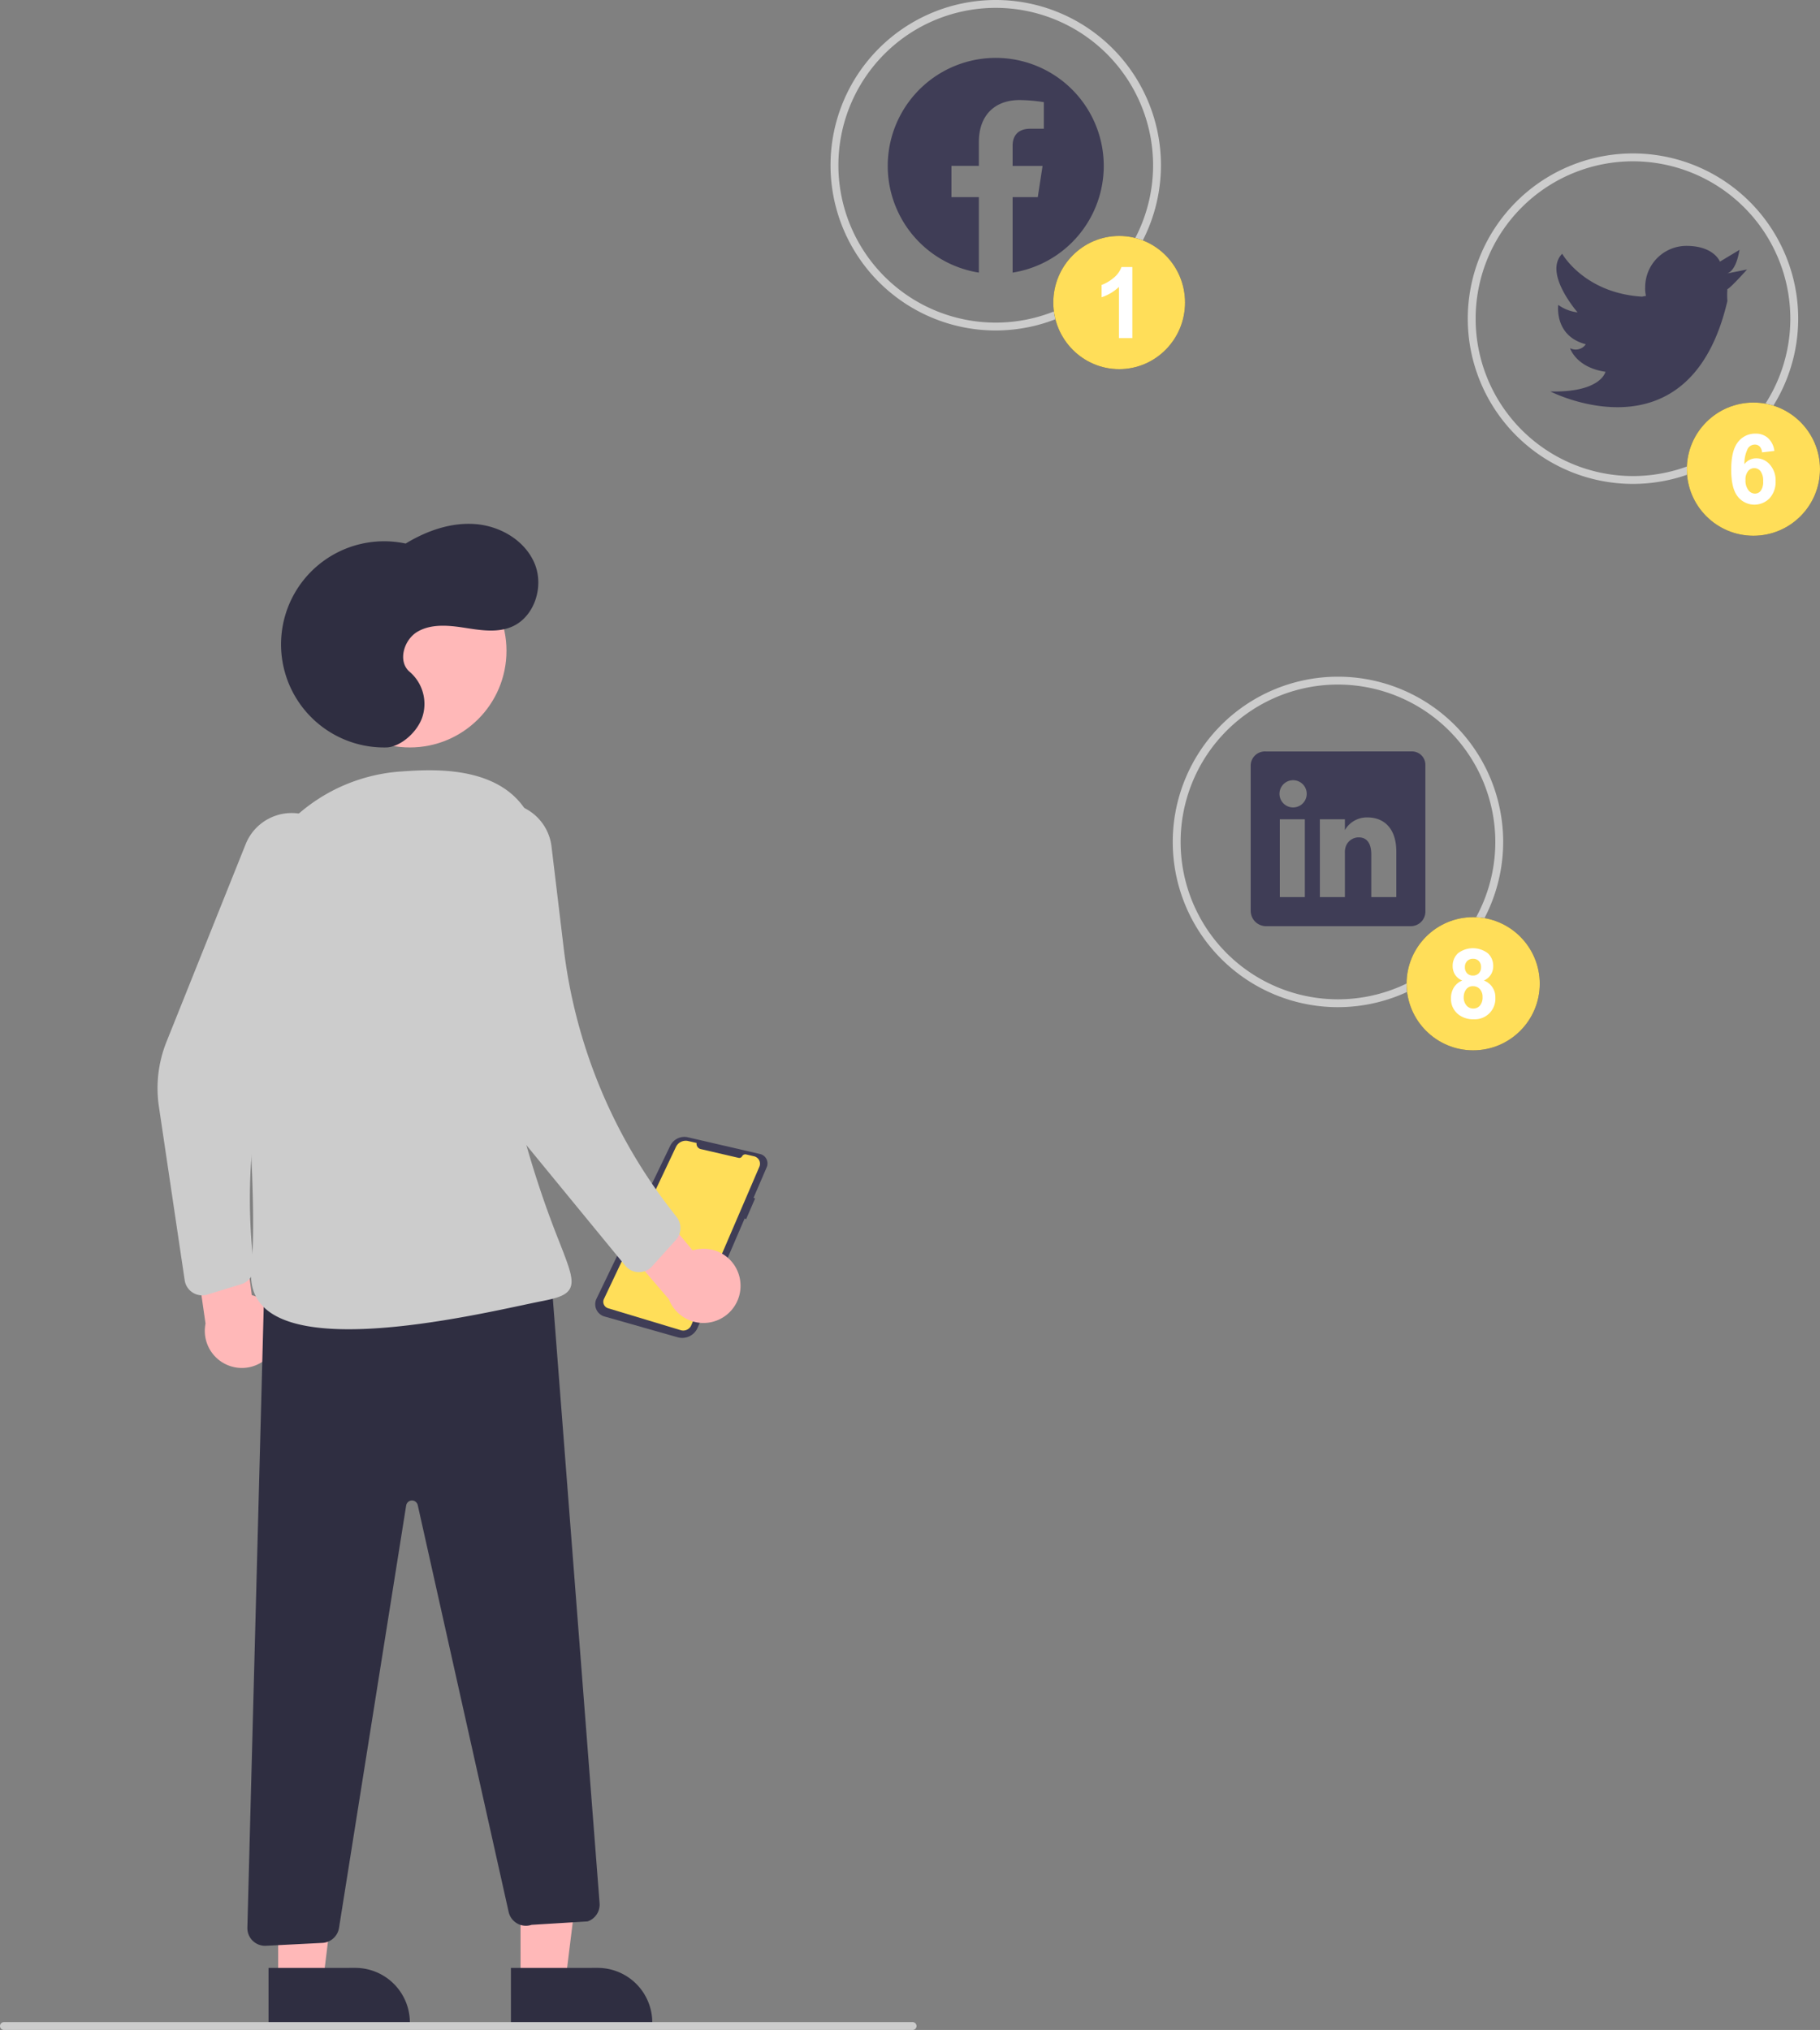
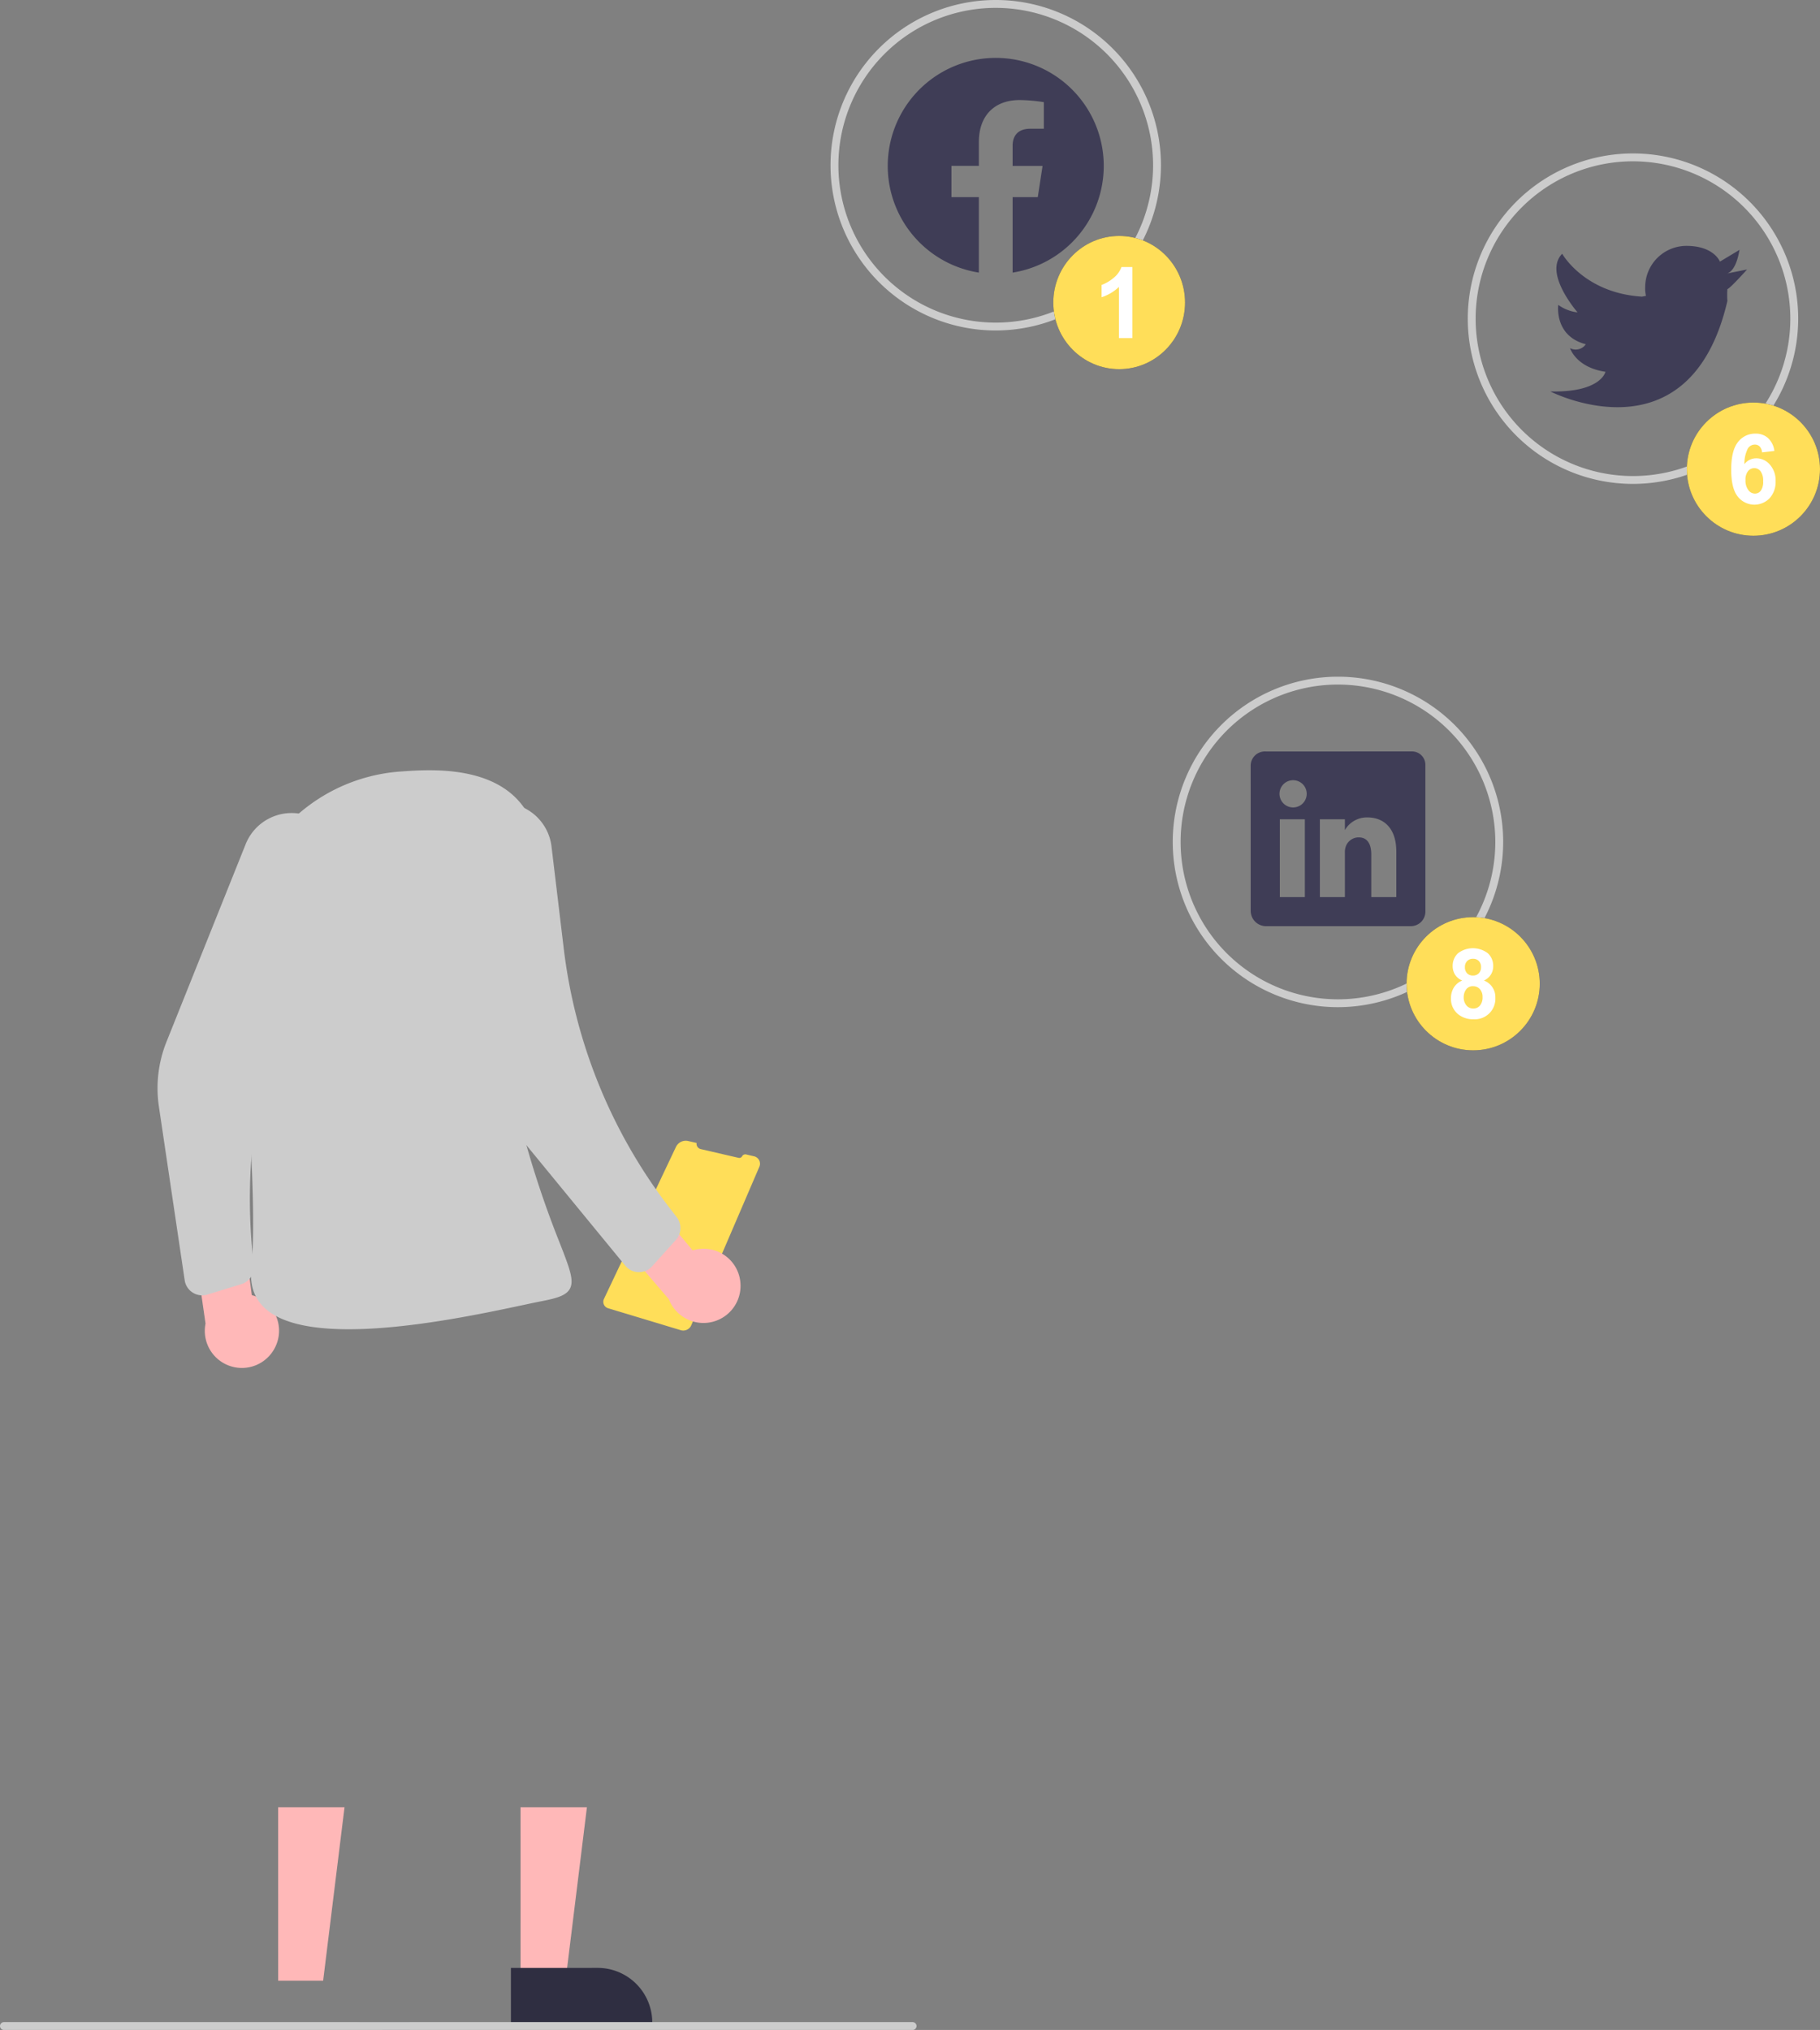
<svg xmlns="http://www.w3.org/2000/svg" width="462.678" height="515.972" data-name="Layer 1">
  <rect width="100%" height="100%" fill="#808080" stroke="none" />
-   <path fill="#3f3d56" d="M193.624 293.456a2.459 2.459 0 0 1 1.286 3.231l-3.34 7.756.38.194-2.278 5.264-.364-.202-11.963 27.786a4.264 4.264 0 0 1-5.082 2.416l-18.6-5.285a3.228 3.228 0 0 1-2.025-4.507l18.747-38.877a3.994 3.994 0 0 1 4.499-2.156l18.302 4.239a2.456 2.456 0 0 1 .438.141Z" />
  <path fill="#ffde59" d="m178.143 292.072 9.621 2.228a.808.808 0 0 0 .896-.407.916.916 0 0 1 1.014-.46l2.026.47a1.94 1.94 0 0 1 1.345 2.655l-17.313 40.297a2.215 2.215 0 0 1-2.675 1.246l-18.47-5.572a1.71 1.71 0 0 1-1.051-2.37l18.299-38.628a2.76 2.76 0 0 1 3.117-1.508l2.136.495a1.382 1.382 0 0 0 1.055 1.554Z" />
  <path fill="#ccc" d="M253.136 84a42 42 0 1 1 42-42 42.048 42.048 0 0 1-42 42Zm0-82a40 40 0 1 0 40 40 40.045 40.045 0 0 0-40-40Zm162 121a42 42 0 1 1 42-42 42.048 42.048 0 0 1-42 42Zm0-82a40 40 0 1 0 40 40 40.045 40.045 0 0 0-40-40Zm-75 215a42 42 0 1 1 42-42 42.048 42.048 0 0 1-42 42Zm0-82a40 40 0 1 0 40 40 40.045 40.045 0 0 0-40-40Z" />
  <path fill="#3f3d56" d="m439.136 69.498 5-1s-4.2 4.7-5 5a20.122 20.122 0 0 0 0 3c-9.6 41.2-45 23-45 23 12.9.3 14-5 14-5-7.5-1.1-9-6-9-6a3.09 3.09 0 0 0 4-1c-8.1-2.1-7-10-7-10a10.4 10.4 0 0 0 4.9 1.9c-.9-1.1-8.5-10.2-3.9-14.9 0 0 5.6 10 20.3 10.9l1-.2a7.85 7.85 0 0 1-.2-2.2 10.5 10.5 0 0 1 10.5-10.5c7 0 8.5 4 8.5 4l5-3c-.1 0-.6 5-3.1 6Zm-80.33 121.5-37.063.004a3.622 3.622 0 0 0-3.794 3.459l.003 37.145a3.907 3.907 0 0 0 3.795 3.805l37.053-.003a3.71 3.71 0 0 0 3.562-3.806l-.003-37.145a3.405 3.405 0 0 0-3.553-3.459Zm-27.088 37.02h-6.362l-.002-19.78h6.362Zm-2.963-22.788h-.046a3.46 3.46 0 1 1 .046 0Zm26.215 22.786h-6.362l-.001-10.815c0-2.591-.927-4.362-3.228-4.362a3.479 3.479 0 0 0-3.263 2.35 4.286 4.286 0 0 0-.22 1.561l.002 11.267h-6.362l-.002-19.78h6.362v2.752a6.442 6.442 0 0 1 5.737-3.216c4.177 0 7.336 2.752 7.337 8.687Z" />
  <path fill="#3f3d56" fill-rule="evenodd" d="M280.593 42.165a27.456 27.456 0 1 0-31.747 27.124V50.104h-6.973v-7.94h6.973v-6.05c0-6.88 4.1-10.683 10.371-10.683a42.192 42.192 0 0 1 6.147.537v6.758H261.9c-3.408 0-4.475 2.115-4.475 4.29v5.15h7.614l-1.216 7.94-6.398-.001v19.186a27.464 27.464 0 0 0 23.168-27.126Z" />
  <path fill="#ffb8b8" d="m132.337 503.46 11.432-.001 5.437-44.096-16.873.001.004 44.096z" />
  <path fill="#2f2e41" d="m165.818 514.073-35.93.003-.001-13.882 22.047-.002a13.882 13.882 0 0 1 13.884 13.88Z" />
  <path fill="#ffb8b8" d="m70.715 503.46 11.433-.001 5.436-44.096-16.873.001.004 44.096z" />
-   <path fill="#2f2e41" d="m104.196 514.073-35.93.003v-13.882l22.047-.002a13.882 13.882 0 0 1 13.883 13.88Z" />
-   <circle cx="104.196" cy="165.424" r="24.561" fill="#ffb8b8" />
+   <path fill="#2f2e41" d="m104.196 514.073-35.93.003l22.047-.002a13.882 13.882 0 0 1 13.883 13.88Z" />
  <path fill="#ffb8b8" d="M188.179 325.602a9.377 9.377 0 0 0-12.092-7.78l-13.727-16.454-12.033 5.903 19.71 22.964a9.428 9.428 0 0 0 18.142-4.633ZM70.045 342.243a9.377 9.377 0 0 0-6.03-13.052l-2.757-21.25-13.322-1.475 4.313 29.955a9.428 9.428 0 0 0 17.796 5.823Z" />
  <path fill="#ccc" d="M51.402 329.25a4.5 4.5 0 0 1-4.451-3.84l-6.558-44.158a31.74 31.74 0 0 1 1.932-16.453l20.131-50.24a12.584 12.584 0 0 1 21.609-3.052 12.56 12.56 0 0 1 1.56 12.868l-9.49 21.228a144.868 144.868 0 0 0-11.624 75.97 4.499 4.499 0 0 1-3.149 4.825l-8.639 2.654a4.508 4.508 0 0 1-1.321.198Z" />
-   <path fill="#2f2e41" d="M98.216 189.984a26.205 26.205 0 1 1 4.91-51.826c5.402-3.279 11.681-5.486 17.975-4.925s12.519 4.298 14.872 10.163-.175 13.594-6.027 15.977c-3.752 1.528-7.989.787-11.993.17s-8.371-1.018-11.856 1.048-5.05 7.606-1.93 10.189a10.738 10.738 0 0 1 3.084 11.82c-1.568 4.056-5.85 7.315-9.035 7.384ZM67.387 494.576a4.5 4.5 0 0 1-4.5-4.619l4.369-165.816.476-.01 72.227-1.575 12.47 161.236a4.514 4.514 0 0 1-2.98 4.562l-.138.028-14.175.866a4.5 4.5 0 0 1-5.83-3.282l-23.108-103.397a1.5 1.5 0 0 0-2.945.092L86.18 490.05a4.521 4.521 0 0 1-4.214 3.787l-14.353.732q-.113.006-.227.006Z" />
  <path fill="#ccc" d="M88.644 337.866c-8.988 0-16.837-1.358-21.171-5.232-2.785-2.49-3.99-5.876-3.58-10.064 1.54-15.743-1.129-50.248-3.64-76.422a46.495 46.495 0 0 1 10.72-34.276 44.279 44.279 0 0 1 30.87-15.771c8.268-.589 27.63-1.962 33.649 13.453 9.041 23.156 4.62 33.775.343 44.045-3.633 8.725-7.39 17.746-2.785 34.688a253.105 253.105 0 0 0 9.227 27.598c2.494 6.395 3.745 9.604 2.59 11.7-.912 1.654-3.186 2.374-7.063 3.125-1.267.245-2.94.6-4.933 1.025-10.133 2.153-28.847 6.131-44.227 6.131Z" />
  <path fill="#ccc" d="M162.435 323.353h-.103a4.496 4.496 0 0 1-3.376-1.645l-25.46-31.024a48.428 48.428 0 0 1-10.372-23.045l-7.839-48.99a12.584 12.584 0 1 1 24.92-3.488l3.116 25.985a134.263 134.263 0 0 0 26.945 65.934l1.78 2.31a4.499 4.499 0 0 1-.22 5.759l-6.047 6.715a4.496 4.496 0 0 1-3.344 1.49Z" />
  <ellipse cx="284.515" cy="76.902" fill="#3f3d56" rx="16.745" ry="16.929" />
  <path fill="#3f3d56" d="M287.864 85.93h-3.41V72.94a11.733 11.733 0 0 1-4.405 2.612v-3.128a9.838 9.838 0 0 0 2.9-1.674 6.35 6.35 0 0 0 2.147-2.877h2.768Z" />
  <ellipse cx="284.515" cy="76.902" fill="#ffde59" rx="16.745" ry="16.929" />
  <path fill="#fff" d="M287.864 85.93h-3.41V72.94a11.733 11.733 0 0 1-4.405 2.612v-3.128a9.838 9.838 0 0 0 2.9-1.674 6.35 6.35 0 0 0 2.147-2.877h2.768Z" />
  <circle cx="445.749" cy="119.247" r="16.929" fill="#3f3d56" />
  <path fill="#3f3d56" d="M443.738 122.014a3.964 3.964 0 0 0 .726 2.552 2.105 2.105 0 0 0 1.66.9 1.859 1.859 0 0 0 1.499-.737 3.84 3.84 0 0 0 .6-2.413 4.017 4.017 0 0 0-.647-2.527 2.02 2.02 0 0 0-3.193-.037 3.434 3.434 0 0 0-.645 2.262Zm7.343-7.394-3.136.363a2.437 2.437 0 0 0-.6-1.495 1.702 1.702 0 0 0-1.256-.483 2.097 2.097 0 0 0-1.735.965 8.433 8.433 0 0 0-.894 4.018 3.723 3.723 0 0 1 3.01-1.498 4.505 4.505 0 0 1 3.474 1.618 6.02 6.02 0 0 1 1.447 4.173 6.147 6.147 0 0 1-1.521 4.355 5.377 5.377 0 0 1-8.115-.441q-1.65-2.08-1.649-6.821 0-4.862 1.718-7.009a5.448 5.448 0 0 1 4.461-2.147 4.606 4.606 0 0 1 3.187 1.128 5.375 5.375 0 0 1 1.61 3.274Z" />
  <circle cx="445.749" cy="119.247" r="16.929" fill="#ffde59" />
  <path fill="#fff" d="M443.738 122.014a3.964 3.964 0 0 0 .726 2.552 2.105 2.105 0 0 0 1.66.9 1.859 1.859 0 0 0 1.499-.737 3.84 3.84 0 0 0 .6-2.413 4.017 4.017 0 0 0-.647-2.527 2.02 2.02 0 0 0-3.193-.037 3.434 3.434 0 0 0-.645 2.262Zm7.343-7.394-3.136.363a2.437 2.437 0 0 0-.6-1.495 1.702 1.702 0 0 0-1.256-.483 2.097 2.097 0 0 0-1.735.965 8.433 8.433 0 0 0-.894 4.018 3.723 3.723 0 0 1 3.01-1.498 4.505 4.505 0 0 1 3.474 1.618 6.02 6.02 0 0 1 1.447 4.173 6.147 6.147 0 0 1-1.521 4.355 5.377 5.377 0 0 1-8.115-.441q-1.65-2.08-1.649-6.821 0-4.862 1.718-7.009a5.448 5.448 0 0 1 4.461-2.147 4.606 4.606 0 0 1 3.187 1.128 5.375 5.375 0 0 1 1.61 3.274Z" />
  <circle cx="374.505" cy="250.044" r="16.929" fill="#3f3d56" />
  <path fill="#3f3d56" d="M372.41 245.813a2.152 2.152 0 0 0 .556 1.578 1.977 1.977 0 0 0 1.48.567 2.002 2.002 0 0 0 1.498-.573 2.165 2.165 0 0 0 .562-1.585 2.1 2.1 0 0 0-.555-1.525 1.957 1.957 0 0 0-1.47-.572 2.008 2.008 0 0 0-1.51.578 2.107 2.107 0 0 0-.562 1.532Zm-.305 7.57a3.17 3.17 0 0 0 .697 2.182 2.233 2.233 0 0 0 1.738.783 2.154 2.154 0 0 0 1.686-.753 3.18 3.18 0 0 0 .667-2.176 2.86 2.86 0 0 0-.678-1.994 2.213 2.213 0 0 0-1.722-.755 2.035 2.035 0 0 0-1.797.857 3.204 3.204 0 0 0-.59 1.857Zm-.374-4.159a3.858 3.858 0 0 1-1.856-1.525 4.06 4.06 0 0 1-.579-2.127 4.34 4.34 0 0 1 1.34-3.268 6.26 6.26 0 0 1 7.61 0 4.322 4.322 0 0 1 1.352 3.268 3.876 3.876 0 0 1-2.365 3.652 4.481 4.481 0 0 1 2.915 4.339 5.232 5.232 0 0 1-5.549 5.51 5.984 5.984 0 0 1-3.899-1.265 5.001 5.001 0 0 1-1.838-4.1 5.176 5.176 0 0 1 .69-2.632 4.479 4.479 0 0 1 2.18-1.852Z" />
  <circle cx="374.505" cy="250.044" r="16.929" fill="#ffde59" />
  <path fill="#fff" d="M372.41 245.813a2.152 2.152 0 0 0 .556 1.578 1.977 1.977 0 0 0 1.48.567 2.002 2.002 0 0 0 1.498-.573 2.165 2.165 0 0 0 .562-1.585 2.1 2.1 0 0 0-.555-1.525 1.957 1.957 0 0 0-1.47-.572 2.008 2.008 0 0 0-1.51.578 2.107 2.107 0 0 0-.562 1.532Zm-.305 7.57a3.17 3.17 0 0 0 .697 2.182 2.233 2.233 0 0 0 1.738.783 2.154 2.154 0 0 0 1.686-.753 3.18 3.18 0 0 0 .667-2.176 2.86 2.86 0 0 0-.678-1.994 2.213 2.213 0 0 0-1.722-.755 2.035 2.035 0 0 0-1.797.857 3.204 3.204 0 0 0-.59 1.857Zm-.374-4.159a3.858 3.858 0 0 1-1.856-1.525 4.06 4.06 0 0 1-.579-2.127 4.34 4.34 0 0 1 1.34-3.268 6.26 6.26 0 0 1 7.61 0 4.322 4.322 0 0 1 1.352 3.268 3.876 3.876 0 0 1-2.365 3.652 4.481 4.481 0 0 1 2.915 4.339 5.232 5.232 0 0 1-5.549 5.51 5.984 5.984 0 0 1-3.899-1.265 5.001 5.001 0 0 1-1.838-4.1 5.176 5.176 0 0 1 .69-2.632 4.479 4.479 0 0 1 2.18-1.852Z" />
  <path fill="#ccc" d="M232 515.972H1a1 1 0 0 1 0-2h231a1 1 0 0 1 0 2Z" />
</svg>